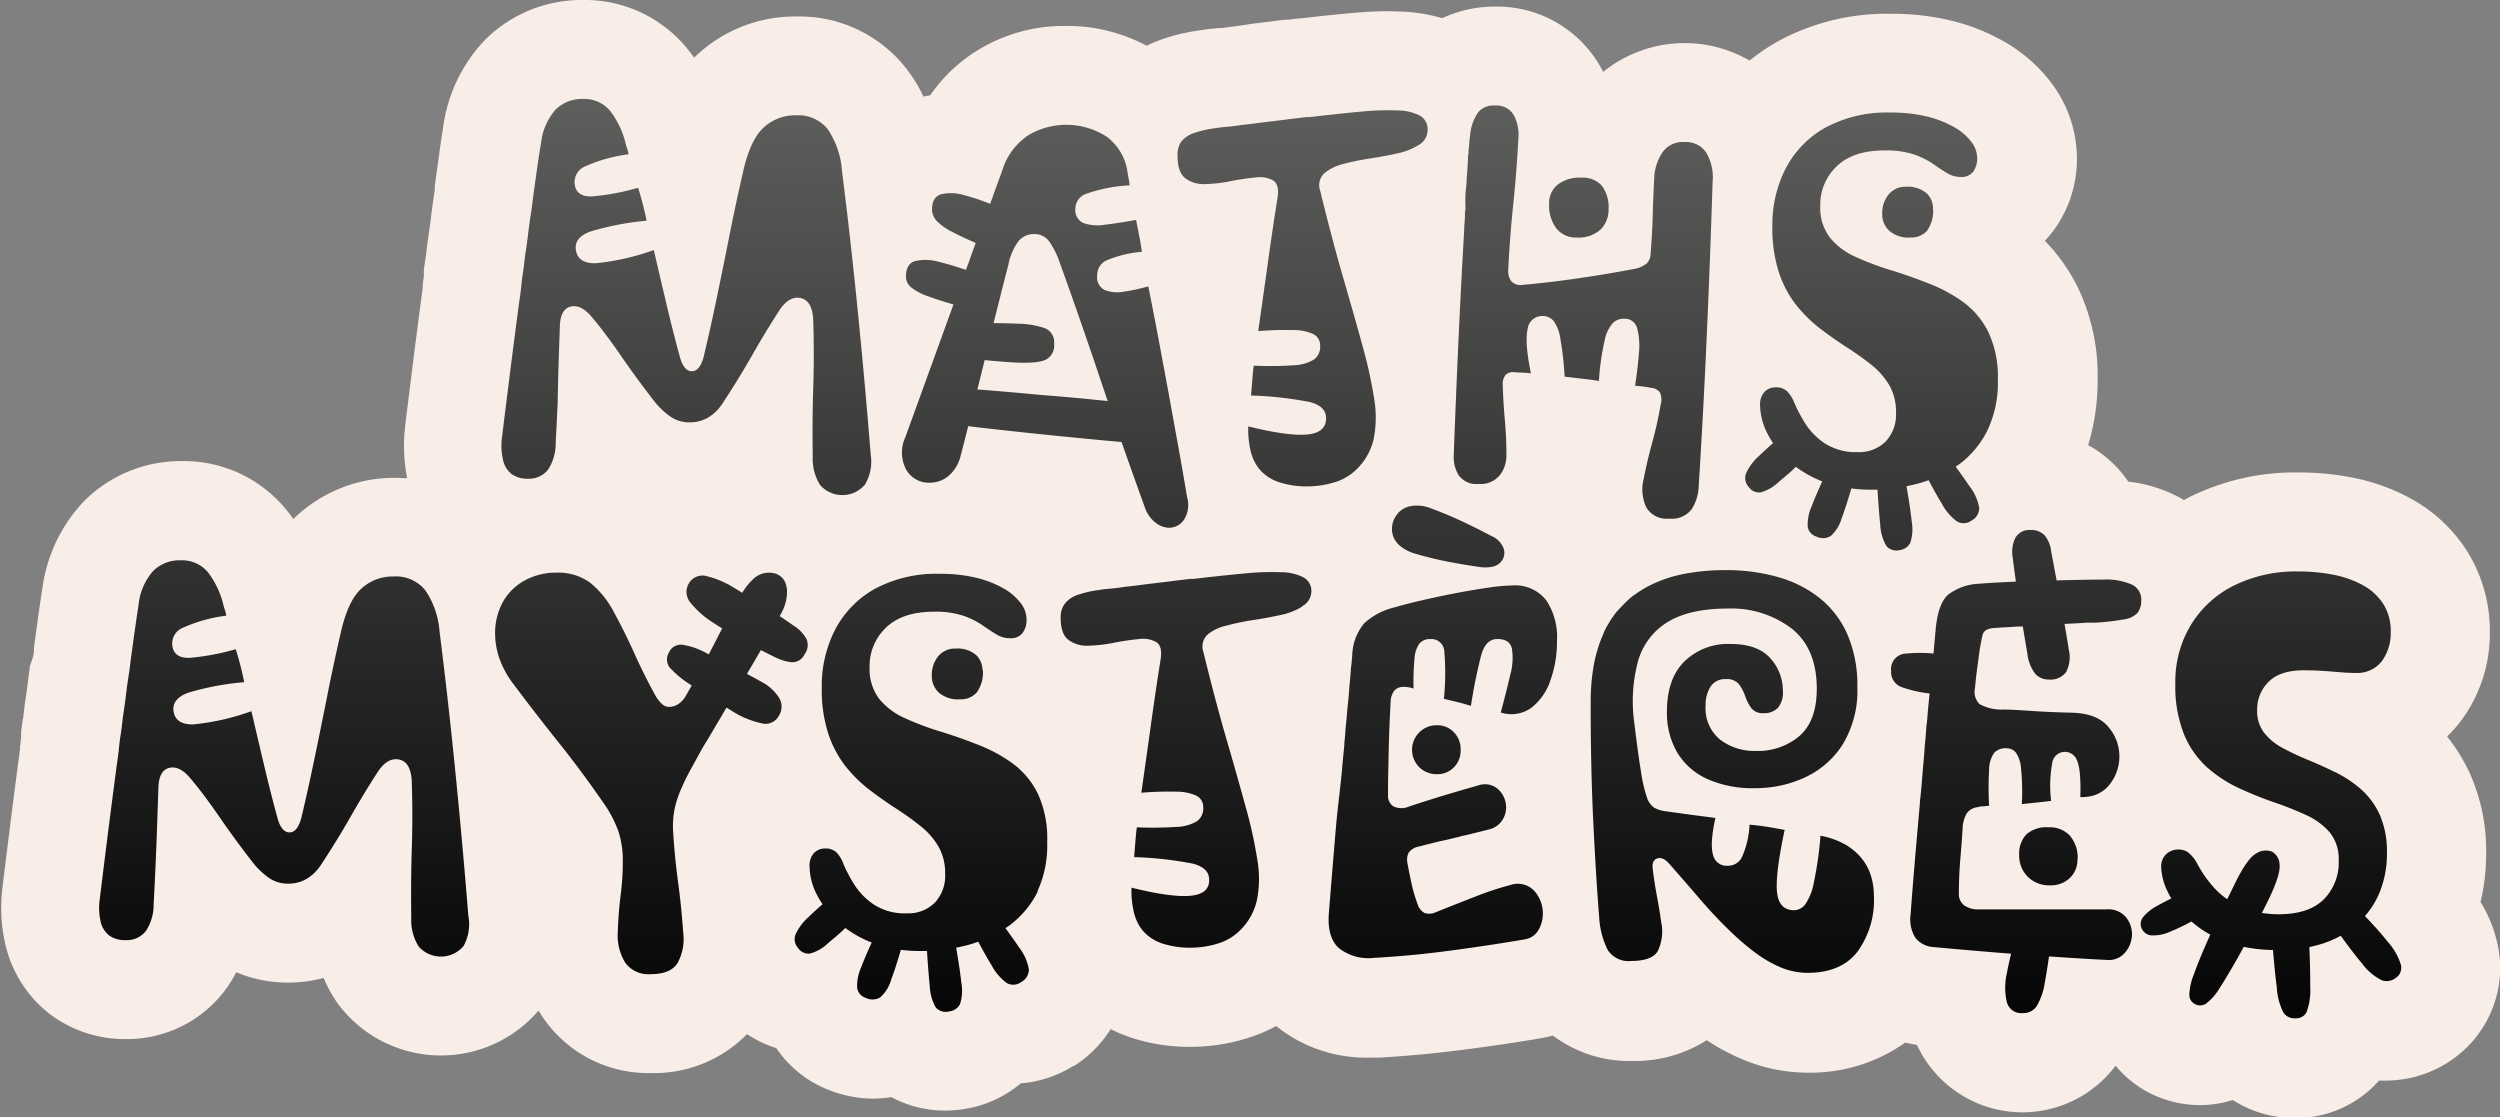
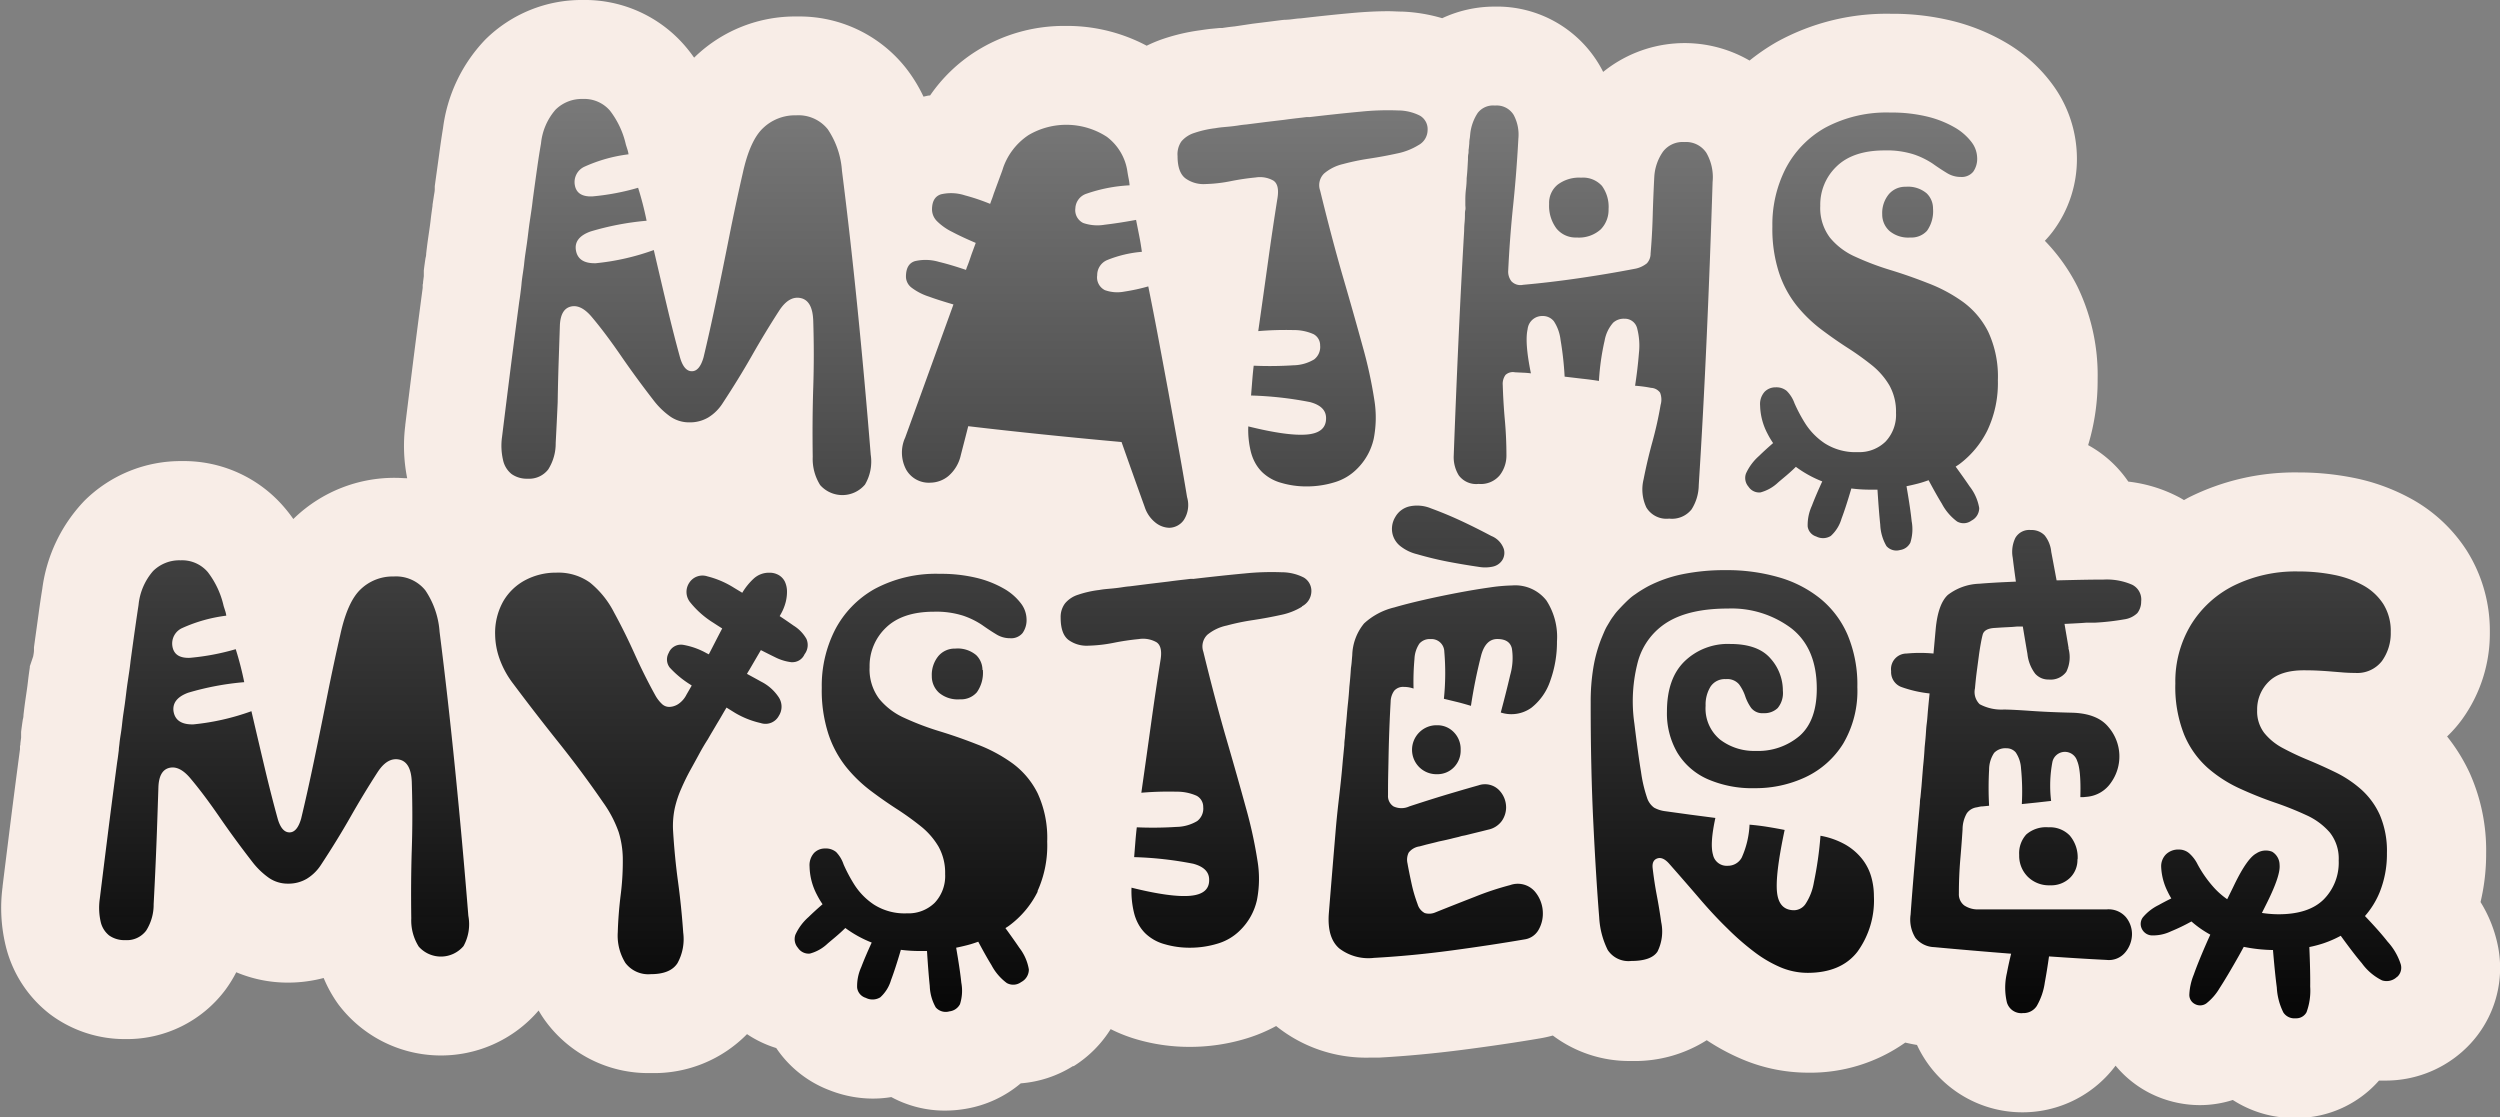
<svg xmlns="http://www.w3.org/2000/svg" viewBox="0 0 378.94 169.35">
  <rect x="0" y="0" width="378.94" height="169.35" fill="#808080" stroke="none" />
  <defs>
    <style>.cls-1{opacity:0.3;}.cls-2{fill:#1d1d1b;}.cls-3{fill:url(#Dégradé_sans_nom_13);}.cls-4{fill:#f8ede7;}</style>
    <linearGradient id="Dégradé_sans_nom_13" x1="187.74" y1="159.29" x2="187.74" y2="7.29" gradientUnits="userSpaceOnUse">
      <stop offset="0" stop-color="#020202" />
      <stop offset="1" stop-opacity="0" />
    </linearGradient>
  </defs>
  <title>qqqFichier 6</title>
  <g id="Calque_2" data-name="Calque 2">
    <g id="Calque_4" data-name="Calque 4" class="cls-1">
-       <polygon class="cls-2" points="79.07 11.96 67.74 78.62 52.4 81.29 39.74 92.18 29.74 76.62 17.07 84.67 6.4 119.96 11.07 149.29 24.4 149.29 33.07 136.62 67.07 149.29 83.07 149.29 145.07 159.29 175.07 147.96 240.4 153.29 301.07 153.29 307.07 159.29 337.74 159.29 365.07 155.96 369.07 142.62 361.74 110.62 369.07 92.18 354.4 77.96 331.07 84.67 315.07 75.96 310.4 65.29 305.74 48.13 303.74 27.29 299.74 11.96 282.4 11.96 243.07 17.29 217.07 7.29 176.4 10.62 153.07 14.62 133.07 23.96 121.07 10.62 100.4 16.62 85.74 7.29 79.07 11.96" />
-     </g>
+       </g>
    <g id="Calque_6" data-name="Calque 6">
      <polygon class="cls-3" points="79.07 11.96 67.74 78.62 52.4 81.29 39.74 92.18 29.74 76.62 17.07 84.67 6.4 119.96 11.07 149.29 24.4 149.29 33.07 136.62 67.07 149.29 83.07 149.29 145.07 159.29 175.07 147.96 240.4 153.29 301.07 153.29 307.07 159.29 337.74 159.29 365.07 155.96 369.07 142.62 361.74 110.62 369.07 92.18 354.4 77.96 331.07 84.67 315.07 75.96 310.4 65.29 305.74 48.13 303.74 27.29 299.74 11.96 282.4 11.96 243.07 17.29 217.07 7.29 176.4 10.62 153.07 14.62 133.07 23.96 121.07 10.62 100.4 16.62 85.74 7.29 79.07 11.96" />
    </g>
    <g id="Calque_3" data-name="Calque 3">
-       <path class="cls-4" d="M167.9,60.79l-.88-2.6Q163.8,48.58,160.7,40A13,13,0,0,0,159,36.55a2.72,2.72,0,0,0-2.28-1.07,3,3,0,0,0-2.28,1,8.7,8.7,0,0,0-1.59,3.63c-.76,2.92-1.5,5.89-2.25,8.87q1.8,0,3.62.08a13.26,13.26,0,0,1,4.17.69,2.29,2.29,0,0,1,1.39,2.38,2.41,2.41,0,0,1-1.21,2.36q-1.21.63-4.68.46-2.18-.12-4.33-.34l-.35,0,0,.14c-.35,1.45-.71,2.87-1.06,4.28q4.76.37,9.91.86Q163,60.27,167.9,60.79Z" />
      <path class="cls-4" d="M378.69,143.73a20.13,20.13,0,0,0-2.7-7,31.59,31.59,0,0,0,.85-7.39,28.65,28.65,0,0,0-2.44-12.05,27.22,27.22,0,0,0-3.48-5.66,19.13,19.13,0,0,0,2.25-2.56,22.24,22.24,0,0,0,4.23-13.26,22.77,22.77,0,0,0-3.51-12.37,23.41,23.41,0,0,0-8.4-7.83,30.37,30.37,0,0,0-8.83-3.2,42.35,42.35,0,0,0-8.29-.8,36,36,0,0,0-16.66,3.82l-.67.37c-.3-.18-.6-.36-.92-.52A21.77,21.77,0,0,0,322.6,73a17.93,17.93,0,0,0-1.79-2.22,17.53,17.53,0,0,0-4.3-3.31,33.57,33.57,0,0,0,1.44-9.95,30.83,30.83,0,0,0-3.09-14.14,28,28,0,0,0-4.91-6.88,16.86,16.86,0,0,0,1.15-1.34,18.26,18.26,0,0,0,3.71-11.26A19,19,0,0,0,311,12.66a23.41,23.41,0,0,0-7.09-6.28,30.64,30.64,0,0,0-8.1-3.24,37.88,37.88,0,0,0-9.16-1.05,34.45,34.45,0,0,0-17.35,4.28,31.74,31.74,0,0,0-4.11,2.81A19.63,19.63,0,0,0,243,10.9q-.25-.5-.54-1A18,18,0,0,0,226.6,1a18.79,18.79,0,0,0-8,1.76,24.73,24.73,0,0,0-6-1c-.69,0-1.43-.06-2.18-.06-1.68,0-3.51.09-5.58.28-2.23.2-4.83.47-7.73.81-.39,0-.79.07-1.21.12l-.42.05L194.9,3h-.23l-.53.06-.87.11-.61.08-2.76.34L187.16,4c-.6.06-1.22.14-1.86.24l-.39,0-1.48.14c-.51.06-1,.13-1.52.21A29.85,29.85,0,0,0,176,6a20.64,20.64,0,0,0-2.19.93,25.72,25.72,0,0,0-11.75-3h-.58a25,25,0,0,0-13.6,3.88,24,24,0,0,0-6.9,6.66c-.32,0-.64.11-1,.18a22.86,22.86,0,0,0-2.62-4.28A20.55,20.55,0,0,0,120.83,2.5a21.89,21.89,0,0,0-15.37,6l-.25.24q-.6-.86-1.27-1.65A20,20,0,0,0,88.34,0,20.72,20.72,0,0,0,73.56,6a23.71,23.71,0,0,0-6.4,13.36c-.18,1.09-.38,2.44-.59,4s-.43,3.09-.67,4.87l0,.22,0,.22c0,.31-.07.62-.12.93l-.22,1.45,0,.16c-.1.69-.2,1.39-.28,2.11-.05.44-.11.91-.18,1.38l-.23,1.58c-.1.71-.19,1.43-.27,2.15q0,.34-.1.67c-.09.6-.18,1.23-.26,1.89l0,.24,0,.24c0,.13,0,.26,0,.39l-.11.87c0,.12,0,.26-.06.41l0,.24,0,.25c-.57,4.31-1.1,8.4-1.57,12.16s-.83,6.66-1.07,8.62v.08a24.94,24.94,0,0,0,.29,8c-.54,0-1.09-.06-1.64-.06a21.89,21.89,0,0,0-15.37,6l-.25.24q-.6-.86-1.27-1.65a20,20,0,0,0-15.6-7.13,20.72,20.72,0,0,0-14.78,6,23.71,23.71,0,0,0-6.4,13.36c-.18,1.1-.38,2.44-.59,4s-.43,3.09-.67,4.87l0,.22,0,.22c0,.31-.07.62-.12.93L4.52,101l0,.16c-.1.69-.2,1.39-.28,2.11-.05.44-.11.91-.18,1.38l-.23,1.58c-.1.71-.19,1.43-.27,2.15q0,.34-.1.67c-.09.59-.18,1.23-.26,1.88l0,.24,0,.24c0,.13,0,.26,0,.39l-.11.87c0,.12,0,.26-.06.41l0,.24,0,.25c-.57,4.3-1.1,8.39-1.57,12.16s-.83,6.66-1.07,8.62v.08a24.45,24.45,0,0,0,.49,9,18.6,18.6,0,0,0,6.74,10.33A18.85,18.85,0,0,0,19,157.5,18.62,18.62,0,0,0,34.19,150a19.32,19.32,0,0,0,1.62-2.63,20.14,20.14,0,0,0,7.82,1.57,21.15,21.15,0,0,0,5.43-.7,19.89,19.89,0,0,0,2.23,4,19.48,19.48,0,0,0,30.35.93c.26.45.54.89.84,1.32a19.3,19.3,0,0,0,16.17,8.16,19.73,19.73,0,0,0,14.58-5.9,16.89,16.89,0,0,0,4.43,2.11,17,17,0,0,0,8.12,6.41,18,18,0,0,0,6.54,1.25,17.07,17.07,0,0,0,2.78-.23,17,17,0,0,0,8.15,2.05,18.55,18.55,0,0,0,3.12-.27,17.4,17.4,0,0,0,8.35-3.86,17.49,17.49,0,0,0,7.91-2.61l.06,0,.06,0a17.74,17.74,0,0,0,5.6-5.61,23.34,23.34,0,0,0,3.84,1.52,28.41,28.41,0,0,0,8.17,1.17,29.31,29.31,0,0,0,8.62-1.29,23.93,23.93,0,0,0,4.45-1.87,21.75,21.75,0,0,0,14.12,4.79q.65,0,1.33,0H209c4.19-.23,8.54-.64,12.91-1.21,4.18-.54,8.08-1.12,11.59-1.72.64-.11,1.26-.25,1.87-.42a19.28,19.28,0,0,0,11.89,3.86,20.38,20.38,0,0,0,11.44-3.15,32.59,32.59,0,0,0,5.45,2.92,25.62,25.62,0,0,0,9.84,2,24.9,24.9,0,0,0,14.8-4.56c.58.14,1.18.26,1.78.36a17.62,17.62,0,0,0,30.1,3.14,16.43,16.43,0,0,0,5,4.06h0a16.89,16.89,0,0,0,7.77,1.92,16.51,16.51,0,0,0,5-.78,17.09,17.09,0,0,0,9.37,2.73h.35a16.72,16.72,0,0,0,12.44-5.67q.56,0,1.13,0a17.51,17.51,0,0,0,11.32-4.24l.13-.11.12-.11A16.88,16.88,0,0,0,378.69,143.73ZM70.26,143.4a4.49,4.49,0,0,1-6.79.08,7.45,7.45,0,0,1-1.13-4.29q-.08-5.64.08-10.54t0-10q-.08-3.1-1.87-3.51T57.26,117q-2.14,3.31-4.13,6.81t-4.49,7.3a6.77,6.77,0,0,1-2.12,2.08,5.45,5.45,0,0,1-2.88.75,5,5,0,0,1-2.9-.89,11.61,11.61,0,0,1-2.5-2.42q-2.66-3.43-5-6.83t-4.31-5.74q-1.69-2.06-3.27-1.67t-1.65,3q-.08,2.38-.18,5.36t-.24,6.15q-.14,3.17-.3,6.15a7.34,7.34,0,0,1-1.13,4A3.64,3.64,0,0,1,19,142.5a4,4,0,0,1-2.46-.71,3.71,3.71,0,0,1-1.29-2.12,9.61,9.61,0,0,1-.12-3.47q.36-2.94,1.07-8.61t1.55-12c.05-.32.1-.64.14-.95l.12-.95c0-.32.07-.65.1-1s.11-.9.18-1.33.13-.86.18-1.29.12-1.12.2-1.67l.24-1.63q.12-.89.22-1.73t.22-1.65l.24-1.61q.12-.81.2-1.57.36-2.66.67-4.84T21,91.7a9.18,9.18,0,0,1,2.2-5.14,5.65,5.65,0,0,1,4.17-1.63,5.12,5.12,0,0,1,4.13,1.79,13.19,13.19,0,0,1,2.4,5.14l.24.75a4,4,0,0,1,.16.71,23.08,23.08,0,0,0-6.71,1.89A2.57,2.57,0,0,0,26.14,98q.32,1.81,2.66,1.71a36.06,36.06,0,0,0,6.93-1.31q.36,1.13.69,2.4t.6,2.6A42.14,42.14,0,0,0,28.52,105q-2.46.91-2.22,2.8.32,2.06,3,2a36.22,36.22,0,0,0,8.81-2q1,4.31,2,8.53t2,7.84q.6,2,1.77,2t1.77-2.1q.93-3.87,1.94-8.71t2-9.84q1-5,2-9.35,1.09-5,3.1-6.87a7,7,0,0,1,5-1.92,5.69,5.69,0,0,1,4.78,2.1,12.81,12.81,0,0,1,2.16,6.29q1.25,9.83,2.36,20.9t2,22.15A6.85,6.85,0,0,1,70.26,143.4ZM236.09,28a5.39,5.39,0,0,1,3.57-1.07,3.86,3.86,0,0,1,3.16,1.25,5.38,5.38,0,0,1,1,3.51,4.23,4.23,0,0,1-1.17,3.06A4.9,4.9,0,0,1,239,36a3.74,3.74,0,0,1-3.08-1.37,5.73,5.73,0,0,1-1.11-3.71A3.57,3.57,0,0,1,236.09,28ZM221.4,78.92q2.16,1,4.65,2.32a3.28,3.28,0,0,1,1.9,2,2.1,2.1,0,0,1-.23,1.65,2.28,2.28,0,0,1-1.47,1,5.46,5.46,0,0,1-2,.05q-2.53-.37-4.81-.81T214.78,84a6.54,6.54,0,0,1-2.48-1.19A3.37,3.37,0,0,1,211.09,81a3.45,3.45,0,0,1,.4-2.63,3.32,3.32,0,0,1,2.14-1.61,5.48,5.48,0,0,1,3.26.29Q219.23,77.91,221.4,78.92ZM179.06,21.45a4.22,4.22,0,0,1,2-1.31,15.67,15.67,0,0,1,3.16-.71q.44-.08,1-.14l1.09-.1q.81-.08,1.43-.18t1.15-.14l2.84-.36,3-.36.58-.08.65-.08.67-.08.71-.08.65-.08a3.94,3.94,0,0,1,.5,0q4.43-.52,7.8-.83a40.28,40.28,0,0,1,5.6-.18,7.39,7.39,0,0,1,3.37.81,2.36,2.36,0,0,1,1.13,2.18A2.61,2.61,0,0,1,215,22a9.91,9.91,0,0,1-3.27,1.27q-2,.44-4.17.77a35,35,0,0,0-4,.83,6.81,6.81,0,0,0-2.86,1.43,2.46,2.46,0,0,0-.6,2.58q1.81,7.42,3.51,13.26t2.94,10.38a67.36,67.36,0,0,1,1.75,8,16.71,16.71,0,0,1-.08,6,9.24,9.24,0,0,1-2.56,4.58,8,8,0,0,1-3.37,2,14.26,14.26,0,0,1-4.21.63,13.4,13.4,0,0,1-3.87-.54,6.76,6.76,0,0,1-2.9-1.63,6.1,6.1,0,0,1-1.07-1.43,7.1,7.1,0,0,1-.65-1.69,13.92,13.92,0,0,1-.32-1.87,13.28,13.28,0,0,1-.06-1.94q6,1.49,8.91,1.23T201,63.37q0-1.77-2.42-2.42a53.85,53.85,0,0,0-8.95-1q.08-1,.18-2.26t.22-2.26a55.75,55.75,0,0,0,6-.06,6.32,6.32,0,0,0,3.16-.89,2.38,2.38,0,0,0,.91-2.12,1.9,1.9,0,0,0-1-1.71,7.35,7.35,0,0,0-3.08-.62,48.54,48.54,0,0,0-5.3.16q.81-5.68,1.49-10.58t1.41-9.49q.36-2.1-.6-2.74a4.13,4.13,0,0,0-2.7-.48,37.46,37.46,0,0,0-3.77.56,22.41,22.41,0,0,1-3.87.44,4.66,4.66,0,0,1-3-.87q-1.19-.91-1.19-3.37A3.42,3.42,0,0,1,179.06,21.45Zm-41.9,45,1.94-5.34,3.14-8.67,2.28-6.29c-1.5-.44-2.74-.83-3.71-1.19a8.79,8.79,0,0,1-2.68-1.39,2.12,2.12,0,0,1-.81-1.63q0-1.94,1.37-2.36a7.11,7.11,0,0,1,3.65.12c1.26.3,2.63.72,4.08,1.21l.13-.39q.2-.48.38-1t.34-1c.22-.58.42-1.14.63-1.7-1.43-.61-2.63-1.17-3.55-1.66A8.69,8.69,0,0,1,142,33.5a2.55,2.55,0,0,1-.73-1.73q0-1.89,1.37-2.32a6.76,6.76,0,0,1,3.61.16,31.27,31.27,0,0,1,3.83,1.29c.06-.15.11-.31.16-.45q.22-.54.38-1.07l1-2.72q.38-1,.42-1.19a9.84,9.84,0,0,1,3.87-5,11.28,11.28,0,0,1,11.85.26,8,8,0,0,1,3.14,5.36q.08.48.18,1a8.15,8.15,0,0,1,.14,1,23.51,23.51,0,0,0-6.53,1.27,2.43,2.43,0,0,0-1.69,2.2,2.16,2.16,0,0,0,1.19,2.24,6.58,6.58,0,0,0,3.27.26q2.08-.24,4.74-.73l.48,2.42q.24,1.21.4,2.42a17.87,17.87,0,0,0-5.26,1.25,2.46,2.46,0,0,0-1.51,2.3,2.16,2.16,0,0,0,1.17,2.26,5.57,5.57,0,0,0,2.94.22,28.76,28.76,0,0,0,3.63-.79q.81,4,1.57,8.06t1.49,8l1.45,8q.73,4,1.37,7.88a4.19,4.19,0,0,1-.48,3.45A2.75,2.75,0,0,1,177.22,80a3.49,3.49,0,0,1-2.06-.77,5,5,0,0,1-1.65-2.38Q171.76,72,170,67c-4.11-.37-8.13-.76-12-1.16s-7.78-.83-11.24-1.24c-.37,1.47-.75,2.93-1.12,4.36a5.8,5.8,0,0,1-1.89,3.2,4.38,4.38,0,0,1-2.7,1,3.94,3.94,0,0,1-3.71-2A5.52,5.52,0,0,1,137.15,66.44Zm-61.07-.16q.36-2.94,1.07-8.61t1.55-12q.08-.48.14-.95l.12-.95q.06-.48.1-1,.08-.68.18-1.33t.18-1.29q.08-.85.2-1.67l.24-1.63q.12-.89.22-1.73t.22-1.65l.24-1.61q.12-.81.2-1.57.36-2.66.67-4.84T82,21.77a9.18,9.18,0,0,1,2.2-5.14A5.65,5.65,0,0,1,88.34,15a5.12,5.12,0,0,1,4.13,1.79,13.19,13.19,0,0,1,2.4,5.14l.24.75a4,4,0,0,1,.16.71,23.06,23.06,0,0,0-6.71,1.89,2.57,2.57,0,0,0-1.43,2.78q.32,1.81,2.66,1.71a36.09,36.09,0,0,0,6.93-1.31q.36,1.13.69,2.4t.6,2.6a42.21,42.21,0,0,0-8.51,1.63Q87,36,87.29,37.9q.32,2.06,3,2a36.19,36.19,0,0,0,8.81-2q1,4.31,2,8.53t2,7.84q.6,2,1.77,2t1.77-2.1q.93-3.87,1.94-8.71t2-9.84q1-5,2-9.35,1.09-5,3.1-6.87a7,7,0,0,1,5-1.92,5.69,5.69,0,0,1,4.78,2.1,12.81,12.81,0,0,1,2.16,6.29q1.25,9.84,2.36,20.9t2,22.15a6.86,6.86,0,0,1-.87,4.53,4.49,4.49,0,0,1-6.79.08,7.45,7.45,0,0,1-1.13-4.29q-.08-5.64.08-10.54t0-10q-.08-3.1-1.87-3.51t-3.29,1.89q-2.14,3.31-4.13,6.81t-4.49,7.3a6.76,6.76,0,0,1-2.12,2.08,5.45,5.45,0,0,1-2.88.75,5,5,0,0,1-2.9-.89,11.63,11.63,0,0,1-2.5-2.42q-2.66-3.43-5-6.83t-4.31-5.74q-1.69-2.06-3.27-1.67t-1.65,3q-.08,2.38-.18,5.36T84.53,61q-.14,3.17-.3,6.15a7.34,7.34,0,0,1-1.13,4A3.64,3.64,0,0,1,80,72.56a4,4,0,0,1-2.46-.71,3.71,3.71,0,0,1-1.29-2.12A9.61,9.61,0,0,1,76.09,66.27Zm44,34.1a7.43,7.43,0,0,1-2.6-.77c-.74-.36-1.45-.72-2.16-1.08l-1.75,3c-.13.2-.24.4-.36.6.71.39,1.42.77,2.13,1.17a6.93,6.93,0,0,1,2.7,2.4,2.58,2.58,0,0,1,0,2.8,2.29,2.29,0,0,1-2.74,1.09,13.46,13.46,0,0,1-3.87-1.53l-1.32-.82-.41.69-.48.83c-.16.28-.34.57-.52.87l-.69,1.17q-.36.6-.73,1.25-.65,1-1.31,2.22t-1.35,2.46q-.73,1.33-1.35,2.76a16,16,0,0,0-1,3,13.08,13.08,0,0,0-.26,3.39q.24,4,.75,7.74t.79,7.74a7.54,7.54,0,0,1-.87,4.62q-1.07,1.67-4.05,1.67a4.35,4.35,0,0,1-3.85-1.71,7.85,7.85,0,0,1-1.15-4.66q.08-2.74.44-5.64a40.42,40.42,0,0,0,.32-5.6,14.17,14.17,0,0,0-.62-3.91,17.93,17.93,0,0,0-2.36-4.51q-3.19-4.64-6.73-9.07t-6.89-8.91a13.81,13.81,0,0,1-2.1-3.85,11.32,11.32,0,0,1-.65-3.61,9.75,9.75,0,0,1,1.25-5.08,8.39,8.39,0,0,1,3.37-3.2,9.88,9.88,0,0,1,4.66-1.11,8.21,8.21,0,0,1,5.1,1.51,14,14,0,0,1,3.65,4.53q1.61,2.94,3.1,6.25t3.14,6.29a5.44,5.44,0,0,0,1,1.31,1.6,1.6,0,0,0,1.11.46,2.6,2.6,0,0,0,1.39-.44,3.69,3.69,0,0,0,1.23-1.41l.8-1.39-.27-.18a14.93,14.93,0,0,1-3.06-2.54,2,2,0,0,1-.16-2.22,2,2,0,0,1,2.18-1.23A11.08,11.08,0,0,1,107.08,99l.36.18.81-1.57c.41-.8.81-1.58,1.22-2.35-.45-.28-.9-.57-1.34-.86a13.84,13.84,0,0,1-3.51-3.1,2.49,2.49,0,0,1-.16-2.94,2.37,2.37,0,0,1,2.76-1,13.87,13.87,0,0,1,4,1.71l1.29.78a9.5,9.5,0,0,1,1.76-2.17,3.4,3.4,0,0,1,2.32-.87,2.77,2.77,0,0,1,1.45.36,2.38,2.38,0,0,1,.93,1,3.62,3.62,0,0,1,.32,1.59,6.47,6.47,0,0,1-.22,1.59,7.37,7.37,0,0,1-.75,1.79l-.14.25c.7.46,1.4.94,2.11,1.44a5.65,5.65,0,0,1,1.94,2,2.3,2.3,0,0,1-.28,2.34A2,2,0,0,1,120,100.37Zm37.21,34.73a14.28,14.28,0,0,1-4.33,5.18c-.18.14-.38.25-.57.38.86,1.18,1.58,2.2,2.12,3a7.31,7.31,0,0,1,1.43,3.27,2.14,2.14,0,0,1-1.17,1.91,2,2,0,0,1-2.18.14,8,8,0,0,1-2.32-2.72c-.57-.92-1.24-2.12-2-3.54-.51.18-1,.35-1.58.5s-1.17.29-1.77.41c.39,2.25.65,4,.78,5.29a6.67,6.67,0,0,1-.2,3.27,2.06,2.06,0,0,1-1.61,1.09,2,2,0,0,1-2.06-.6,7,7,0,0,1-.91-3.25c-.14-1.31-.28-3.09-.42-5.3-.4,0-.81,0-1.22,0a22.23,22.23,0,0,1-2.74-.18c-.56,1.91-1.06,3.45-1.49,4.58a5.65,5.65,0,0,1-1.63,2.62,2.24,2.24,0,0,1-2.2.08,1.85,1.85,0,0,1-1.31-1.55,7,7,0,0,1,.63-3.12q.57-1.51,1.58-3.71a17.36,17.36,0,0,1-4-2.21c-1,1-2,1.77-2.69,2.37a6.23,6.23,0,0,1-2.68,1.51,1.93,1.93,0,0,1-1.81-.87,2,2,0,0,1-.38-2,7.93,7.93,0,0,1,2-2.68c.57-.56,1.28-1.21,2.11-1.93a12.6,12.6,0,0,1-.86-1.45,9.59,9.59,0,0,1-1.11-4.25,2.78,2.78,0,0,1,.69-2.08,2.29,2.29,0,0,1,1.65-.67,2.45,2.45,0,0,1,1.69.54,5,5,0,0,1,1.13,1.88,23.32,23.32,0,0,0,1.59,3,10.22,10.22,0,0,0,3,3.08,8.64,8.64,0,0,0,5,1.33,5.69,5.69,0,0,0,4.21-1.59,5.91,5.91,0,0,0,1.59-4.37,8.13,8.13,0,0,0-1-4.15,11.21,11.21,0,0,0-2.68-3.08,43.54,43.54,0,0,0-3.67-2.64q-2-1.29-4-2.8a21.36,21.36,0,0,1-3.67-3.57,16.17,16.17,0,0,1-2.68-5,21.48,21.48,0,0,1-1-7,18.65,18.65,0,0,1,2-8.75,15.09,15.09,0,0,1,6-6.21,19.64,19.64,0,0,1,9.9-2.3,22.85,22.85,0,0,1,5.52.6,15.62,15.62,0,0,1,4.13,1.61,8.52,8.52,0,0,1,2.6,2.22,4.08,4.08,0,0,1,.89,2.42,3.39,3.39,0,0,1-.6,2.12,2.24,2.24,0,0,1-1.9.79,3.88,3.88,0,0,1-2.1-.6q-1-.6-2.14-1.41a12.25,12.25,0,0,0-2.88-1.41,13.49,13.49,0,0,0-4.41-.6q-4.76,0-7.26,2.4a8,8,0,0,0-2.5,6,7.45,7.45,0,0,0,1.45,4.8,10.38,10.38,0,0,0,3.87,2.92,41.66,41.66,0,0,0,5.28,2q2.86.87,5.72,2a23.15,23.15,0,0,1,5.28,2.82,12.53,12.53,0,0,1,3.87,4.58,16.07,16.07,0,0,1,1.45,7.32A16.74,16.74,0,0,1,157.25,135.1Zm-8.32-33.56a5.14,5.14,0,0,1-.91,3.37,3.17,3.17,0,0,1-2.56,1.07,4.41,4.41,0,0,1-3.18-1,3.35,3.35,0,0,1-1.09-2.5,4.49,4.49,0,0,1,1-3.06,3.24,3.24,0,0,1,2.56-1.13,4.36,4.36,0,0,1,3.18,1A3.17,3.17,0,0,1,148.92,101.54Zm48.39-9.61a9.91,9.91,0,0,1-3.27,1.27q-2,.44-4.17.77a34.85,34.85,0,0,0-4,.83A6.81,6.81,0,0,0,183,96.22a2.46,2.46,0,0,0-.6,2.58q1.81,7.42,3.51,13.26t2.94,10.38a67.37,67.37,0,0,1,1.75,8,16.69,16.69,0,0,1-.08,6,9.24,9.24,0,0,1-2.56,4.58,8,8,0,0,1-3.37,2,14.26,14.26,0,0,1-4.21.63,13.38,13.38,0,0,1-3.87-.54,6.76,6.76,0,0,1-2.9-1.63,6.1,6.1,0,0,1-1.07-1.43,7.11,7.11,0,0,1-.65-1.69,13.92,13.92,0,0,1-.32-1.87,13.29,13.29,0,0,1-.06-1.94q6,1.49,8.91,1.23t2.86-2.44q0-1.77-2.42-2.42a54,54,0,0,0-8.95-1q.08-1,.18-2.26t.22-2.26a55.62,55.62,0,0,0,6-.06,6.31,6.31,0,0,0,3.16-.89,2.38,2.38,0,0,0,.91-2.12,1.9,1.9,0,0,0-1-1.71,7.34,7.34,0,0,0-3.08-.62,48.41,48.41,0,0,0-5.3.16q.81-5.68,1.49-10.58t1.41-9.49q.36-2.1-.6-2.74a4.13,4.13,0,0,0-2.7-.48,37.6,37.6,0,0,0-3.77.56,22.37,22.37,0,0,1-3.87.44,4.66,4.66,0,0,1-3-.87q-1.19-.91-1.19-3.37a3.42,3.42,0,0,1,.67-2.18,4.22,4.22,0,0,1,2-1.31,15.67,15.67,0,0,1,3.16-.71q.44-.08,1-.14l1.09-.1q.81-.08,1.43-.18t1.15-.14l2.84-.36,3-.36.58-.08.65-.08.67-.08.71-.08.65-.08a3.94,3.94,0,0,1,.5,0q4.43-.52,7.8-.83a40.28,40.28,0,0,1,5.6-.18,7.39,7.39,0,0,1,3.37.81,2.36,2.36,0,0,1,1.13,2.18A2.61,2.61,0,0,1,197.32,91.92ZM235,103.14a8.72,8.72,0,0,1-2.88,4.14,5.21,5.21,0,0,1-4.64.72q.85-3.17,1.43-5.68a9.4,9.4,0,0,0,.26-4q-.32-1.46-2.22-1.46-1.73,0-2.42,2.39a76.64,76.64,0,0,0-1.57,7.74q-1.09-.33-2-.56l-2.1-.51a38.31,38.31,0,0,0,.06-7.18,1.94,1.94,0,0,0-2.08-1.87,2.07,2.07,0,0,0-1.69.68,4.48,4.48,0,0,0-.75,2.33,38.28,38.28,0,0,0-.14,4.49,4.59,4.59,0,0,0-.73-.19,4.34,4.34,0,0,0-.73-.06,1.78,1.78,0,0,0-1.47.58,2.93,2.93,0,0,0-.54,1.65q-.24,4.2-.32,8.46c-.05,2.84-.08,3-.08,5.73a1.86,1.86,0,0,0,.83,1.69,2.83,2.83,0,0,0,2.4,0q3.63-1.19,6.37-2t4.11-1.19a3,3,0,0,1,3.06.66,3.76,3.76,0,0,1,1.13,2.72,3.62,3.62,0,0,1-.64,2,3.4,3.4,0,0,1-2.1,1.34l-1.07.27-1.11.27-.64.16-.65.16-.52.1-.48.14-.77.18q-.36.1-.77.19l-.34.08-.36.08-.38.08-.38.08-.38.1-.4.1-1.11.27-1,.27a2.52,2.52,0,0,0-1.67.95,2.44,2.44,0,0,0-.18,1.61q.2,1.15.6,3a22.09,22.09,0,0,0,.93,3.19,2.21,2.21,0,0,0,1.09,1.36,2.38,2.38,0,0,0,1.65-.12q2.66-1.07,5.95-2.35a43.82,43.82,0,0,1,5.34-1.77,3.43,3.43,0,0,1,3.71.93,5.12,5.12,0,0,1,1.25,3.35,4.9,4.9,0,0,1-.68,2.55,2.9,2.9,0,0,1-2.1,1.4q-5,.86-11,1.67t-11.81,1.13a7.27,7.27,0,0,1-5.28-1.44q-1.85-1.61-1.57-5.31.44-5.47,1-12.14c.36-4.45.73-6.35,1.11-10.94l.08-.82.08-.82.08-.82q0-.5.08-1l.08-1c0-.33.05-.65.08-.95q.08-.78.14-1.54t.14-1.54q.08-.7.14-1.4t.1-1.36q.08-.74.14-1.46t.1-1.38q.08-.5.12-1t.08-.95a7.89,7.89,0,0,1,1.79-4.82,10.27,10.27,0,0,1,4.58-2.43q1.81-.53,4.33-1.11t5.2-1.09q2.68-.51,4.9-.82a26.66,26.66,0,0,1,3.43-.31,6,6,0,0,1,5.2,2.28A10.14,10.14,0,0,1,236,97.22,17.23,17.23,0,0,1,235,103.14ZM221.4,113.64a3.62,3.62,0,0,1-1,2.64,3.47,3.47,0,0,1-2.58,1.07,3.7,3.7,0,0,1-2.7-1.07,3.72,3.72,0,0,1,0-5.26,3.67,3.67,0,0,1,2.7-1.09,3.44,3.44,0,0,1,2.58,1.09A3.64,3.64,0,0,1,221.4,113.64Zm15.76-56.55a48.65,48.65,0,0,0-.62-5.58,6.47,6.47,0,0,0-1-2.8,2.12,2.12,0,0,0-1.71-.81,2.22,2.22,0,0,0-2.28,2q-.46,2,.5,6.69-.6-.08-1.21-.1l-1.21-.06a1.64,1.64,0,0,0-1.43.4,2.29,2.29,0,0,0-.42,1.53q.08,2.66.32,5.32t.24,5.4a4.88,4.88,0,0,1-1,2.94,3.72,3.72,0,0,1-3.22,1.33,3.28,3.28,0,0,1-3-1.29,5.26,5.26,0,0,1-.77-3q.32-8.67.71-17.25T221.93,35q0-.6.06-1.21t.06-1.21c0-.24,0-.49.06-.75s0-.52,0-.79,0-.54,0-.81q0-.81.1-1.63t.1-1.59q.08-.73.12-1.41l.08-1.41c0-.32,0-.61.06-.87s0-.51.06-.77l.08-.79q0-.44.08-.83l.08-.79A7.12,7.12,0,0,1,224,17.1,2.94,2.94,0,0,1,226.6,16a3,3,0,0,1,2.84,1.43,6.32,6.32,0,0,1,.71,3.57q-.28,5.24-.79,10.1t-.75,9.9a2.39,2.39,0,0,0,.48,1.63,1.88,1.88,0,0,0,1.77.54q4.07-.36,8.46-1t8.38-1.41a4.07,4.07,0,0,0,1.93-.85,2.15,2.15,0,0,0,.56-1.49q.24-2.78.32-5.66t.24-5.95A7.4,7.4,0,0,1,252.06,23a3.75,3.75,0,0,1,3.25-1.47,3.69,3.69,0,0,1,3.33,1.63,7.38,7.38,0,0,1,.95,4.41q-.36,11.53-.89,23.42t-1.21,22.53a7,7,0,0,1-1.09,3.69A3.79,3.79,0,0,1,253,78.61a3.55,3.55,0,0,1-3.45-1.69,6.4,6.4,0,0,1-.42-4.27q.56-2.86,1.33-5.66t1.25-5.62a2.87,2.87,0,0,0-.08-1.85,1.78,1.78,0,0,0-1.37-.73q-.6-.12-1.21-.2t-1.21-.12q.4-2.62.58-4.92a10.31,10.31,0,0,0-.26-3.75,1.92,1.92,0,0,0-1.93-1.49,2.39,2.39,0,0,0-1.71.6,5.52,5.52,0,0,0-1.29,2.68,36.82,36.82,0,0,0-.87,6.15q-1.25-.2-2.58-.34Zm44.36,87.2q-2.48,3.16-7.52,3.17a10.62,10.62,0,0,1-4.09-.83,18.61,18.61,0,0,1-4-2.34,39.46,39.46,0,0,1-4.07-3.55q-2.06-2-4.21-4.51T253.08,131q-1-1.17-1.85-.89t-.73,1.45q.24,2.1.63,4.15t.67,4.07a6.84,6.84,0,0,1-.56,4.45q-.93,1.43-4,1.43a3.75,3.75,0,0,1-3.55-1.67,12.6,12.6,0,0,1-1.29-4.94q-.48-5.93-.89-14.33t-.4-18.32a31.3,31.3,0,0,1,.4-5.18,21.38,21.38,0,0,1,1.21-4.41q.2-.48.42-1t.46-.93l.46-.77a7.6,7.6,0,0,1,.5-.73,7.76,7.76,0,0,1,.81-1q.44-.48.89-.93t.77-.73a6.42,6.42,0,0,1,.85-.65q.44-.32.93-.62t1-.58a20.09,20.09,0,0,1,5.3-1.85,32,32,0,0,1,6.47-.6,28.25,28.25,0,0,1,8,1.07,17.89,17.89,0,0,1,6.33,3.24,14.52,14.52,0,0,1,4.15,5.52,19.5,19.5,0,0,1,1.47,7.9,15.73,15.73,0,0,1-2.16,8.59,13.47,13.47,0,0,1-5.7,5.06,17.82,17.82,0,0,1-7.7,1.67,16.88,16.88,0,0,1-7.18-1.39,10.19,10.19,0,0,1-4.55-4,11.81,11.81,0,0,1-1.57-6.23q0-5,2.66-7.6a9.42,9.42,0,0,1,6.93-2.64q4.19,0,6.09,2.18a7.29,7.29,0,0,1,1.89,4.92,3.57,3.57,0,0,1-.79,2.62,2.9,2.9,0,0,1-2.12.77,2.17,2.17,0,0,1-1.89-.79,6.8,6.8,0,0,1-.91-1.79,6.51,6.51,0,0,0-.93-1.79,2.33,2.33,0,0,0-2-.79,2.58,2.58,0,0,0-2.32,1.13,5.17,5.17,0,0,0-.75,2.9,6.11,6.11,0,0,0,2.2,5.14,8.48,8.48,0,0,0,5.38,1.71,9.68,9.68,0,0,0,6.69-2.3q2.58-2.3,2.58-7.13,0-6.13-3.85-9.15a15.09,15.09,0,0,0-9.61-3q-5.72,0-9.07,2a10.16,10.16,0,0,0-4.55,5.93,23.52,23.52,0,0,0-.56,9.55q.56,4.64,1,7.28a21.08,21.08,0,0,0,.89,3.85,3,3,0,0,0,1.09,1.57,4.66,4.66,0,0,0,1.55.52l3.91.54,3.83.5q-.85,3.91-.36,5.58a2.11,2.11,0,0,0,2.22,1.67A2.38,2.38,0,0,0,264,130a13.69,13.69,0,0,0,1.19-5q1.41.12,2.76.34t2.56.46q-1.45,6.81-1.15,9.49t2.6,2.68a2.16,2.16,0,0,0,1.67-.89,8.43,8.43,0,0,0,1.31-3.33,54.54,54.54,0,0,0,1-7.07,11.94,11.94,0,0,1,3.79,1.35,8.91,8.91,0,0,1,2.5,2.14,7.84,7.84,0,0,1,1.39,2.68,10.74,10.74,0,0,1,.42,3A13.25,13.25,0,0,1,281.52,144.29ZM285,79.52c-.14-1.31-.28-3.09-.42-5.3-.4,0-.81,0-1.22,0a22.22,22.22,0,0,1-2.74-.18c-.56,1.91-1.06,3.45-1.49,4.58a5.65,5.65,0,0,1-1.63,2.62,2.24,2.24,0,0,1-2.2.08A1.85,1.85,0,0,1,274,79.8a7,7,0,0,1,.63-3.12q.57-1.51,1.58-3.71a17.33,17.33,0,0,1-4-2.21c-1,1-2,1.77-2.69,2.37a6.23,6.23,0,0,1-2.68,1.51,1.93,1.93,0,0,1-1.81-.87,2,2,0,0,1-.38-2,7.93,7.93,0,0,1,2-2.68c.57-.56,1.28-1.21,2.11-1.93a12.63,12.63,0,0,1-.86-1.45,9.59,9.59,0,0,1-1.11-4.25,2.78,2.78,0,0,1,.69-2.08,2.29,2.29,0,0,1,1.65-.67,2.44,2.44,0,0,1,1.69.54A5,5,0,0,1,272,61.12a23.33,23.33,0,0,0,1.59,3,10.21,10.21,0,0,0,3,3.08,8.65,8.65,0,0,0,5,1.33,5.69,5.69,0,0,0,4.21-1.59,5.91,5.91,0,0,0,1.59-4.37,8.13,8.13,0,0,0-1-4.15,11.23,11.23,0,0,0-2.68-3.08A43.33,43.33,0,0,0,280,52.69q-2-1.29-4-2.8a21.33,21.33,0,0,1-3.67-3.57,16.14,16.14,0,0,1-2.68-5,21.47,21.47,0,0,1-1-7,18.65,18.65,0,0,1,2-8.75,15.09,15.09,0,0,1,6-6.21,19.64,19.64,0,0,1,9.9-2.3,22.85,22.85,0,0,1,5.52.6,15.62,15.62,0,0,1,4.13,1.61,8.53,8.53,0,0,1,2.6,2.22,4.08,4.08,0,0,1,.89,2.42,3.38,3.38,0,0,1-.6,2.12,2.24,2.24,0,0,1-1.89.79,3.88,3.88,0,0,1-2.1-.6q-1-.6-2.14-1.41a12.27,12.27,0,0,0-2.88-1.41,13.49,13.49,0,0,0-4.41-.6q-4.76,0-7.26,2.4a8,8,0,0,0-2.5,6,7.45,7.45,0,0,0,1.45,4.8,10.39,10.39,0,0,0,3.87,2.92,41.55,41.55,0,0,0,5.28,2q2.86.87,5.72,2a23.16,23.16,0,0,1,5.28,2.82,12.53,12.53,0,0,1,3.87,4.58,16.07,16.07,0,0,1,1.45,7.32,16.74,16.74,0,0,1-1.59,7.6A14.29,14.29,0,0,1,297,70.35c-.18.13-.38.25-.57.38.86,1.18,1.58,2.2,2.12,3A7.3,7.3,0,0,1,300,77a2.14,2.14,0,0,1-1.17,1.91,2,2,0,0,1-2.18.14,8,8,0,0,1-2.32-2.72c-.57-.92-1.24-2.12-2-3.54-.51.18-1,.35-1.58.5s-1.17.29-1.77.41c.39,2.25.65,4,.78,5.29a6.68,6.68,0,0,1-.2,3.27A2.07,2.07,0,0,1,288,83.37a2,2,0,0,1-2.06-.6A7,7,0,0,1,285,79.52Zm8-47.91a5.14,5.14,0,0,1-.91,3.37A3.17,3.17,0,0,1,289.57,36a4.41,4.41,0,0,1-3.18-1,3.35,3.35,0,0,1-1.09-2.5,4.49,4.49,0,0,1,1-3.06,3.24,3.24,0,0,1,2.56-1.13,4.36,4.36,0,0,1,3.18,1A3.17,3.17,0,0,1,293,31.61Zm20.52,66.63a5,5,0,0,1-.32,3.59,2.94,2.94,0,0,1-2.66,1.17,2.65,2.65,0,0,1-2.06-.89,6,6,0,0,1-1.17-3c-.24-1.37-.47-2.76-.7-4.14h-.17l-.73,0-.71.06-1.55.08-1.23.08q-1.45.12-1.69,1T300,99l-.34,2.56q-.18,1.35-.3,2.76a2.59,2.59,0,0,0,.71,2.42,7,7,0,0,0,3.65.81q1.21,0,4.05.2t6.35.28q3.79.12,5.46,2.16a6.82,6.82,0,0,1,.38,8.46,4.92,4.92,0,0,1-3.59,2.12l-.6.06-.44,0q.12-4.11-.48-5.48a1.94,1.94,0,0,0-3.75.12,19.2,19.2,0,0,0-.2,5.93l-2.12.24-2.32.24a35.31,35.31,0,0,0-.12-5.4,4.76,4.76,0,0,0-.81-2.44,1.82,1.82,0,0,0-1.41-.62,2.35,2.35,0,0,0-1.85.69,4.59,4.59,0,0,0-.77,2.56,49.32,49.32,0,0,0,0,5.46l-1,.1c-.32,0-.61.09-.85.14a2.21,2.21,0,0,0-1.53.91,4.89,4.89,0,0,0-.64,2.4q-.12,1.94-.34,4.51t-.22,5.24a2.12,2.12,0,0,0,.81,1.81,3.7,3.7,0,0,0,2.26.6q5,0,9.69,0t9.65,0a3.48,3.48,0,0,1,2.9,1.17,4.06,4.06,0,0,1,.93,2.58,4.37,4.37,0,0,1-1,2.74,3.21,3.21,0,0,1-2.86,1.17c-2.89-.14-5.8-.33-8.72-.53q-.33,2.33-.63,3.91a9.84,9.84,0,0,1-1.23,3.61,2.39,2.39,0,0,1-2.08,1.07,2.27,2.27,0,0,1-2.44-1.61,9.73,9.73,0,0,1,0-4.47c.17-.9.38-1.88.64-2.92q-5.86-.46-11.69-1a3.78,3.78,0,0,1-2.82-1.41,5.23,5.23,0,0,1-.73-3.51q.2-2.86.58-7.36t.83-9.53q0-.44.08-.87l.08-.85.08-.83.08-1,.08-1,.08-1q.08-.73.14-1.47t.1-1.47c.05-.48.1-1,.14-1.45s.07-1,.1-1.41.1-.85.14-1.27.07-.83.1-1.23c.09-1,.18-1.89.27-2.79a18.43,18.43,0,0,1-4.34-1,2.41,2.41,0,0,1-1.49-2.38A2.36,2.36,0,0,1,289,99.06a21.64,21.64,0,0,1,4.07,0l.34-3.76q.36-3.75,1.83-5.12A8.26,8.26,0,0,1,300,88.48q1.37-.12,3.77-.24l1.79-.08q-.26-1.82-.48-3.63a4.86,4.86,0,0,1,.4-3,2.42,2.42,0,0,1,2.34-1.19,2.75,2.75,0,0,1,2.1.81,4.7,4.7,0,0,1,1,2.5c.27,1.42.54,2.87.81,4.32l2.64-.06q2.64-.06,4.46-.06a9.66,9.66,0,0,1,4.33.77,2.5,2.5,0,0,1,1.39,2.54,2.84,2.84,0,0,1-.58,1.77,3.56,3.56,0,0,1-2,.95,36.76,36.76,0,0,1-4.39.5l-.58,0-.73,0-.83.06-1.09.06-1.17.06h-.25C313.14,95.82,313.35,97,313.55,98.23Zm1.37,32a3.77,3.77,0,0,1-1.15,2.84,4.09,4.09,0,0,1-3,1.11,4.54,4.54,0,0,1-3.39-1.31,4.49,4.49,0,0,1-1.29-3.29,4.24,4.24,0,0,1,1.07-3.1,4.54,4.54,0,0,1,3.37-1.09,4.17,4.17,0,0,1,3.21,1.23A5.1,5.1,0,0,1,314.92,130.24Zm48.45,17.82a2.27,2.27,0,0,1-2.28.54A8.3,8.3,0,0,1,358,146c-.86-1-1.93-2.41-3.2-4.16a16.61,16.61,0,0,1-2.67,1.16,18.69,18.69,0,0,1-2.09.55c.11,2.57.15,4.58.13,6a9.42,9.42,0,0,1-.56,3.89,1.77,1.77,0,0,1-1.65.91,2,2,0,0,1-1.85-.87,9.57,9.57,0,0,1-1-3.79c-.18-1.37-.38-3.27-.58-5.69a23.8,23.8,0,0,1-4.43-.48c-.27.49-.54,1-.81,1.47q-1.73,3.06-2.86,4.8a8.23,8.23,0,0,1-2,2.3,1.63,1.63,0,0,1-1.77.08,1.55,1.55,0,0,1-.81-1.43,9,9,0,0,1,.67-3q.7-2,2.16-5.3l.35-.77a15.64,15.64,0,0,1-2.86-2,29,29,0,0,1-3.11,1.5,6.24,6.24,0,0,1-3,.61,1.76,1.76,0,0,1-1.41-1,1.67,1.67,0,0,1,.14-1.71,7.29,7.29,0,0,1,2.42-1.89c.53-.3,1.18-.64,1.91-1-.2-.33-.38-.66-.54-1a9.19,9.19,0,0,1-1-3.83,2.57,2.57,0,0,1,.71-1.83,2.67,2.67,0,0,1,2-.75,2.35,2.35,0,0,1,1.63.65,5.49,5.49,0,0,1,1.19,1.61,18,18,0,0,0,2.26,3.27,11.58,11.58,0,0,0,2.22,2c.36-.73.73-1.46,1.08-2.2q1.94-4,3.33-4.74a2.59,2.59,0,0,1,2.4-.26,2.34,2.34,0,0,1,1.13,2q.16,1.55-1.85,5.62c-.27.55-.55,1.1-.83,1.66a17,17,0,0,0,2.53.2q4.56,0,6.83-2.24a7.91,7.91,0,0,0,2.28-5.91,6.36,6.36,0,0,0-1.35-4.25,10.29,10.29,0,0,0-3.55-2.62,49.29,49.29,0,0,0-4.84-1.93q-2.64-.91-5.28-2.12a20,20,0,0,1-4.84-3.12,13.88,13.88,0,0,1-3.55-5,19.52,19.52,0,0,1-1.35-7.8,16.6,16.6,0,0,1,2.32-8.81,16,16,0,0,1,6.51-6,21.14,21.14,0,0,1,9.8-2.16,27.2,27.2,0,0,1,5.34.5,15.35,15.35,0,0,1,4.47,1.59,8.52,8.52,0,0,1,3.08,2.84,7.7,7.7,0,0,1,1.13,4.25,7.22,7.22,0,0,1-1.33,4.39A4.72,4.72,0,0,1,357,102q-.85,0-1.69-.06l-1.75-.14q-.91-.08-2-.14t-2.34-.06q-3.63,0-5.36,1.75a5.87,5.87,0,0,0-1.73,4.29,5.38,5.38,0,0,0,1.07,3.45,9,9,0,0,0,2.82,2.3,41.08,41.08,0,0,0,3.85,1.81q2.1.87,4.19,1.89a17.25,17.25,0,0,1,3.85,2.58,11.54,11.54,0,0,1,2.82,3.87,13.83,13.83,0,0,1,1.07,5.78,15.44,15.44,0,0,1-1.13,6,12.81,12.81,0,0,1-2.2,3.53c1.48,1.55,2.63,2.85,3.43,3.88a9.22,9.22,0,0,1,2,3.45A1.87,1.87,0,0,1,363.37,148.06Z" />
    </g>
  </g>
</svg>